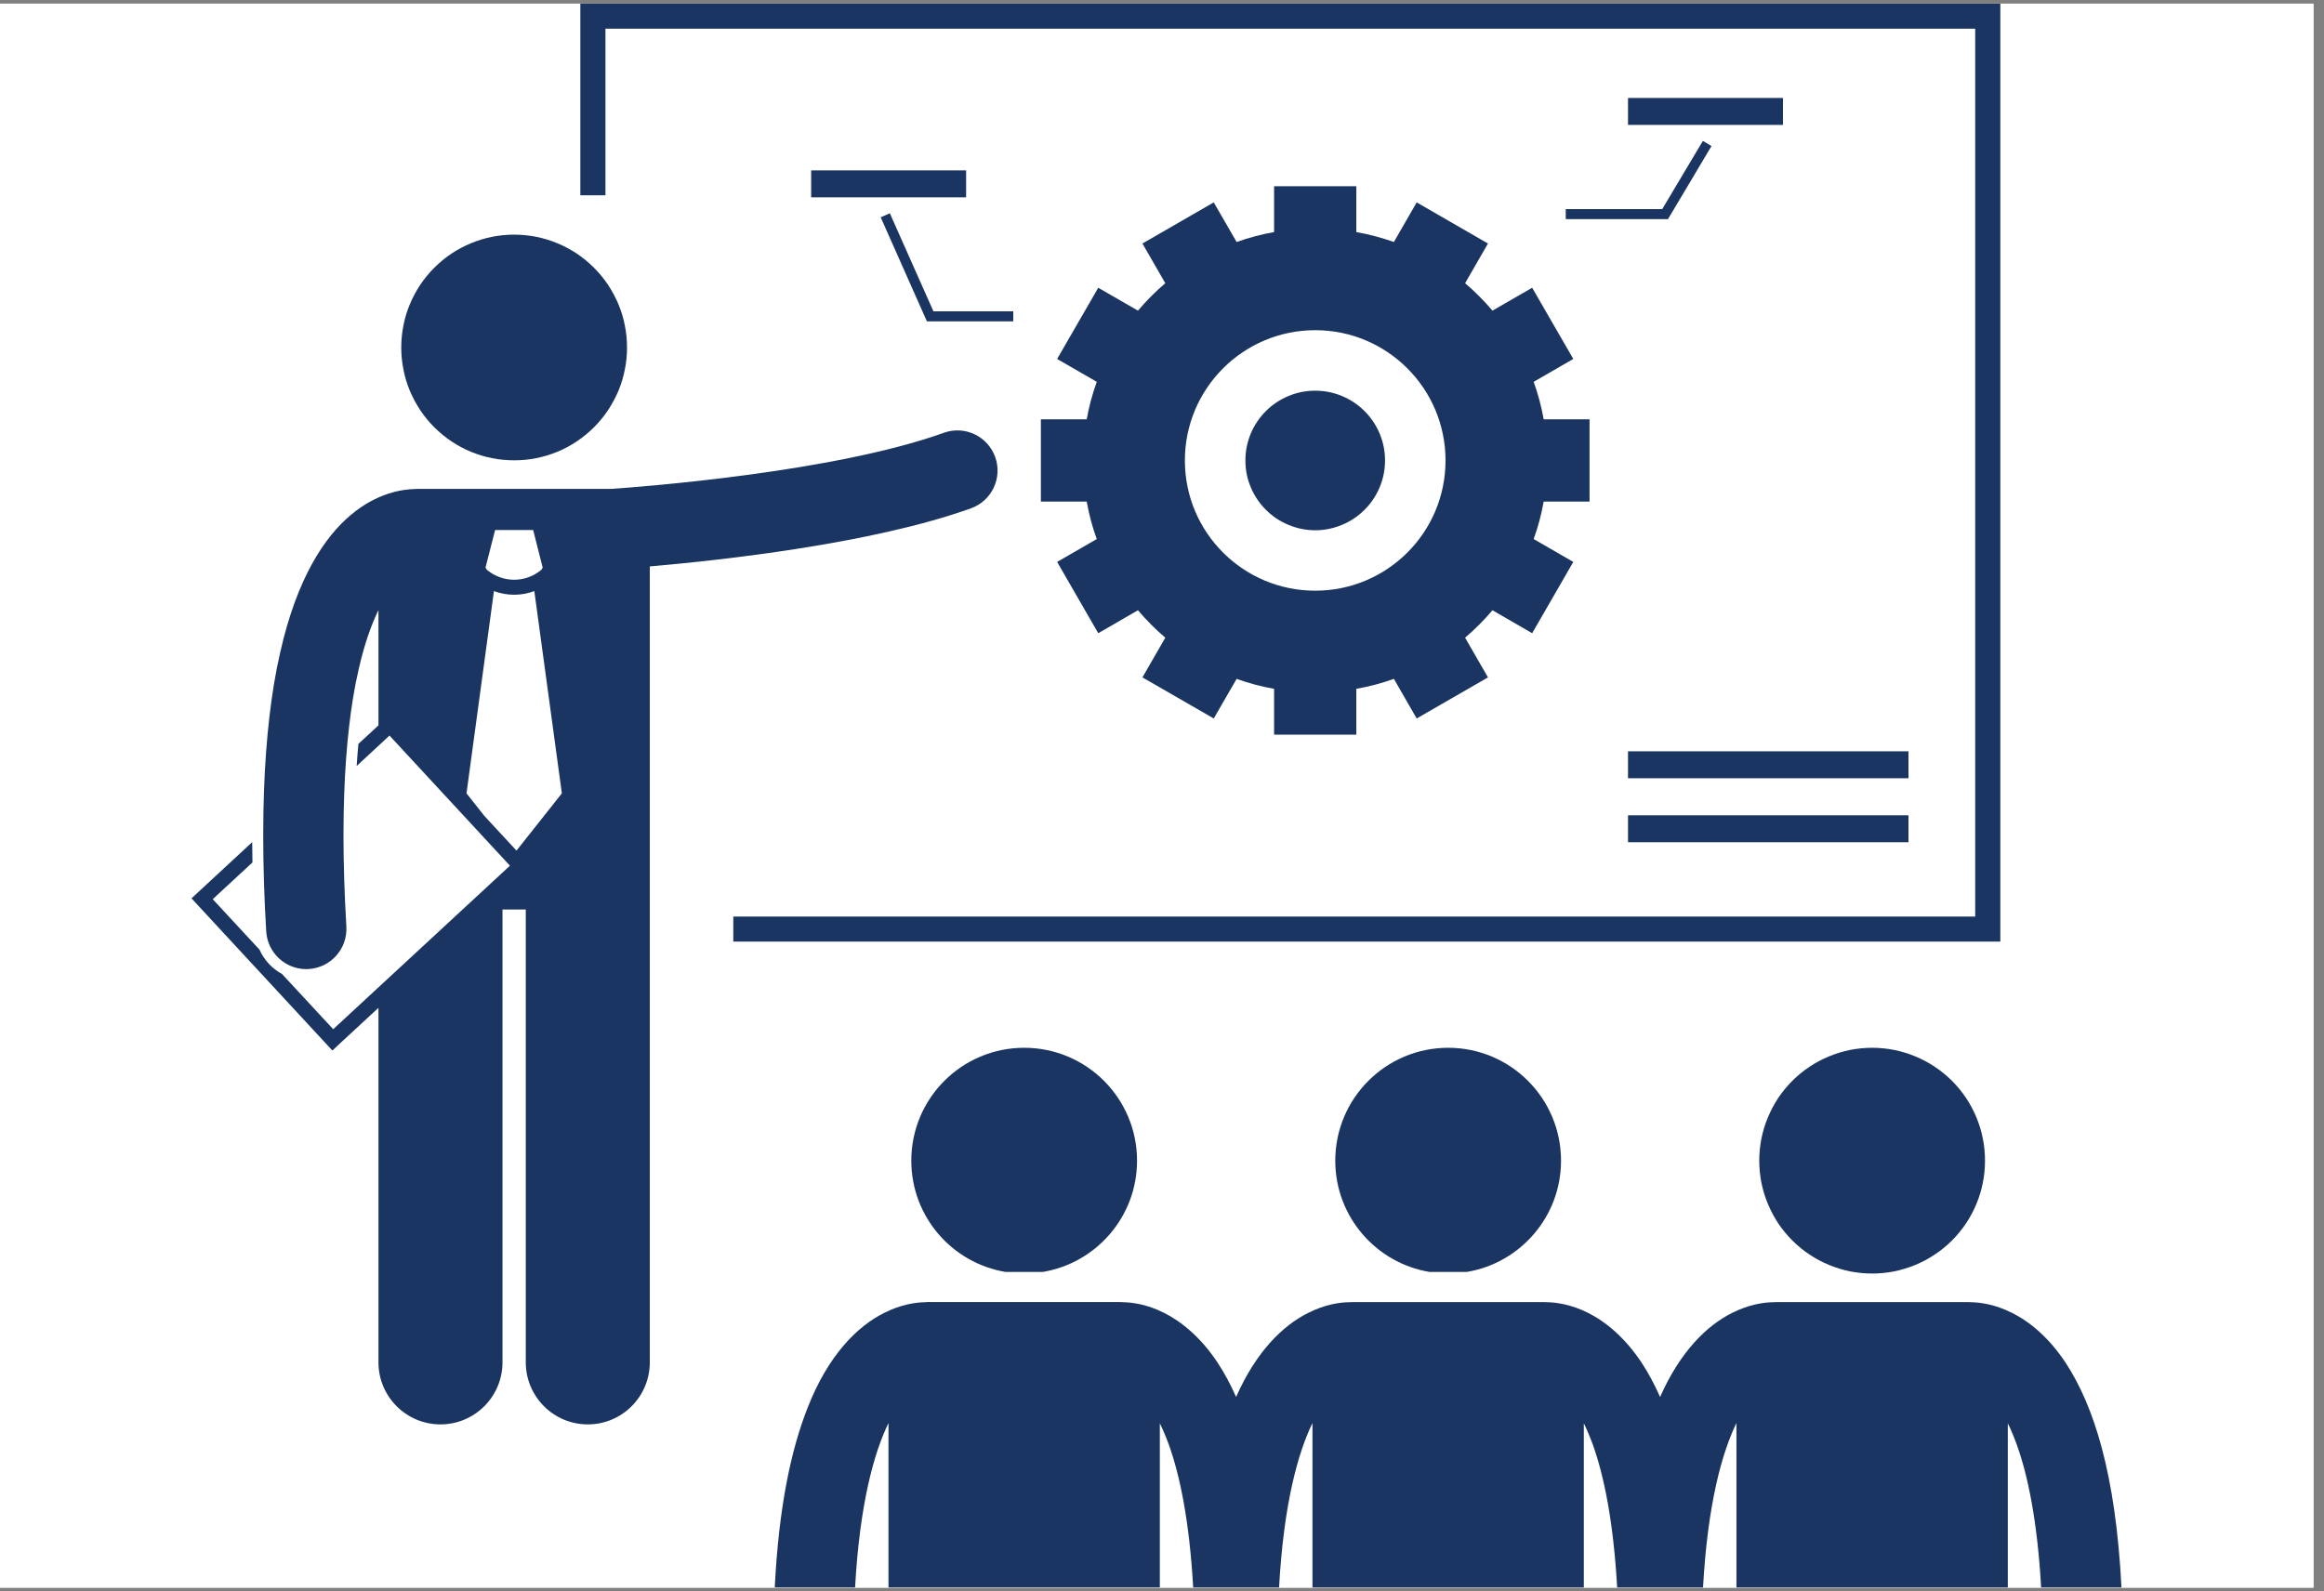
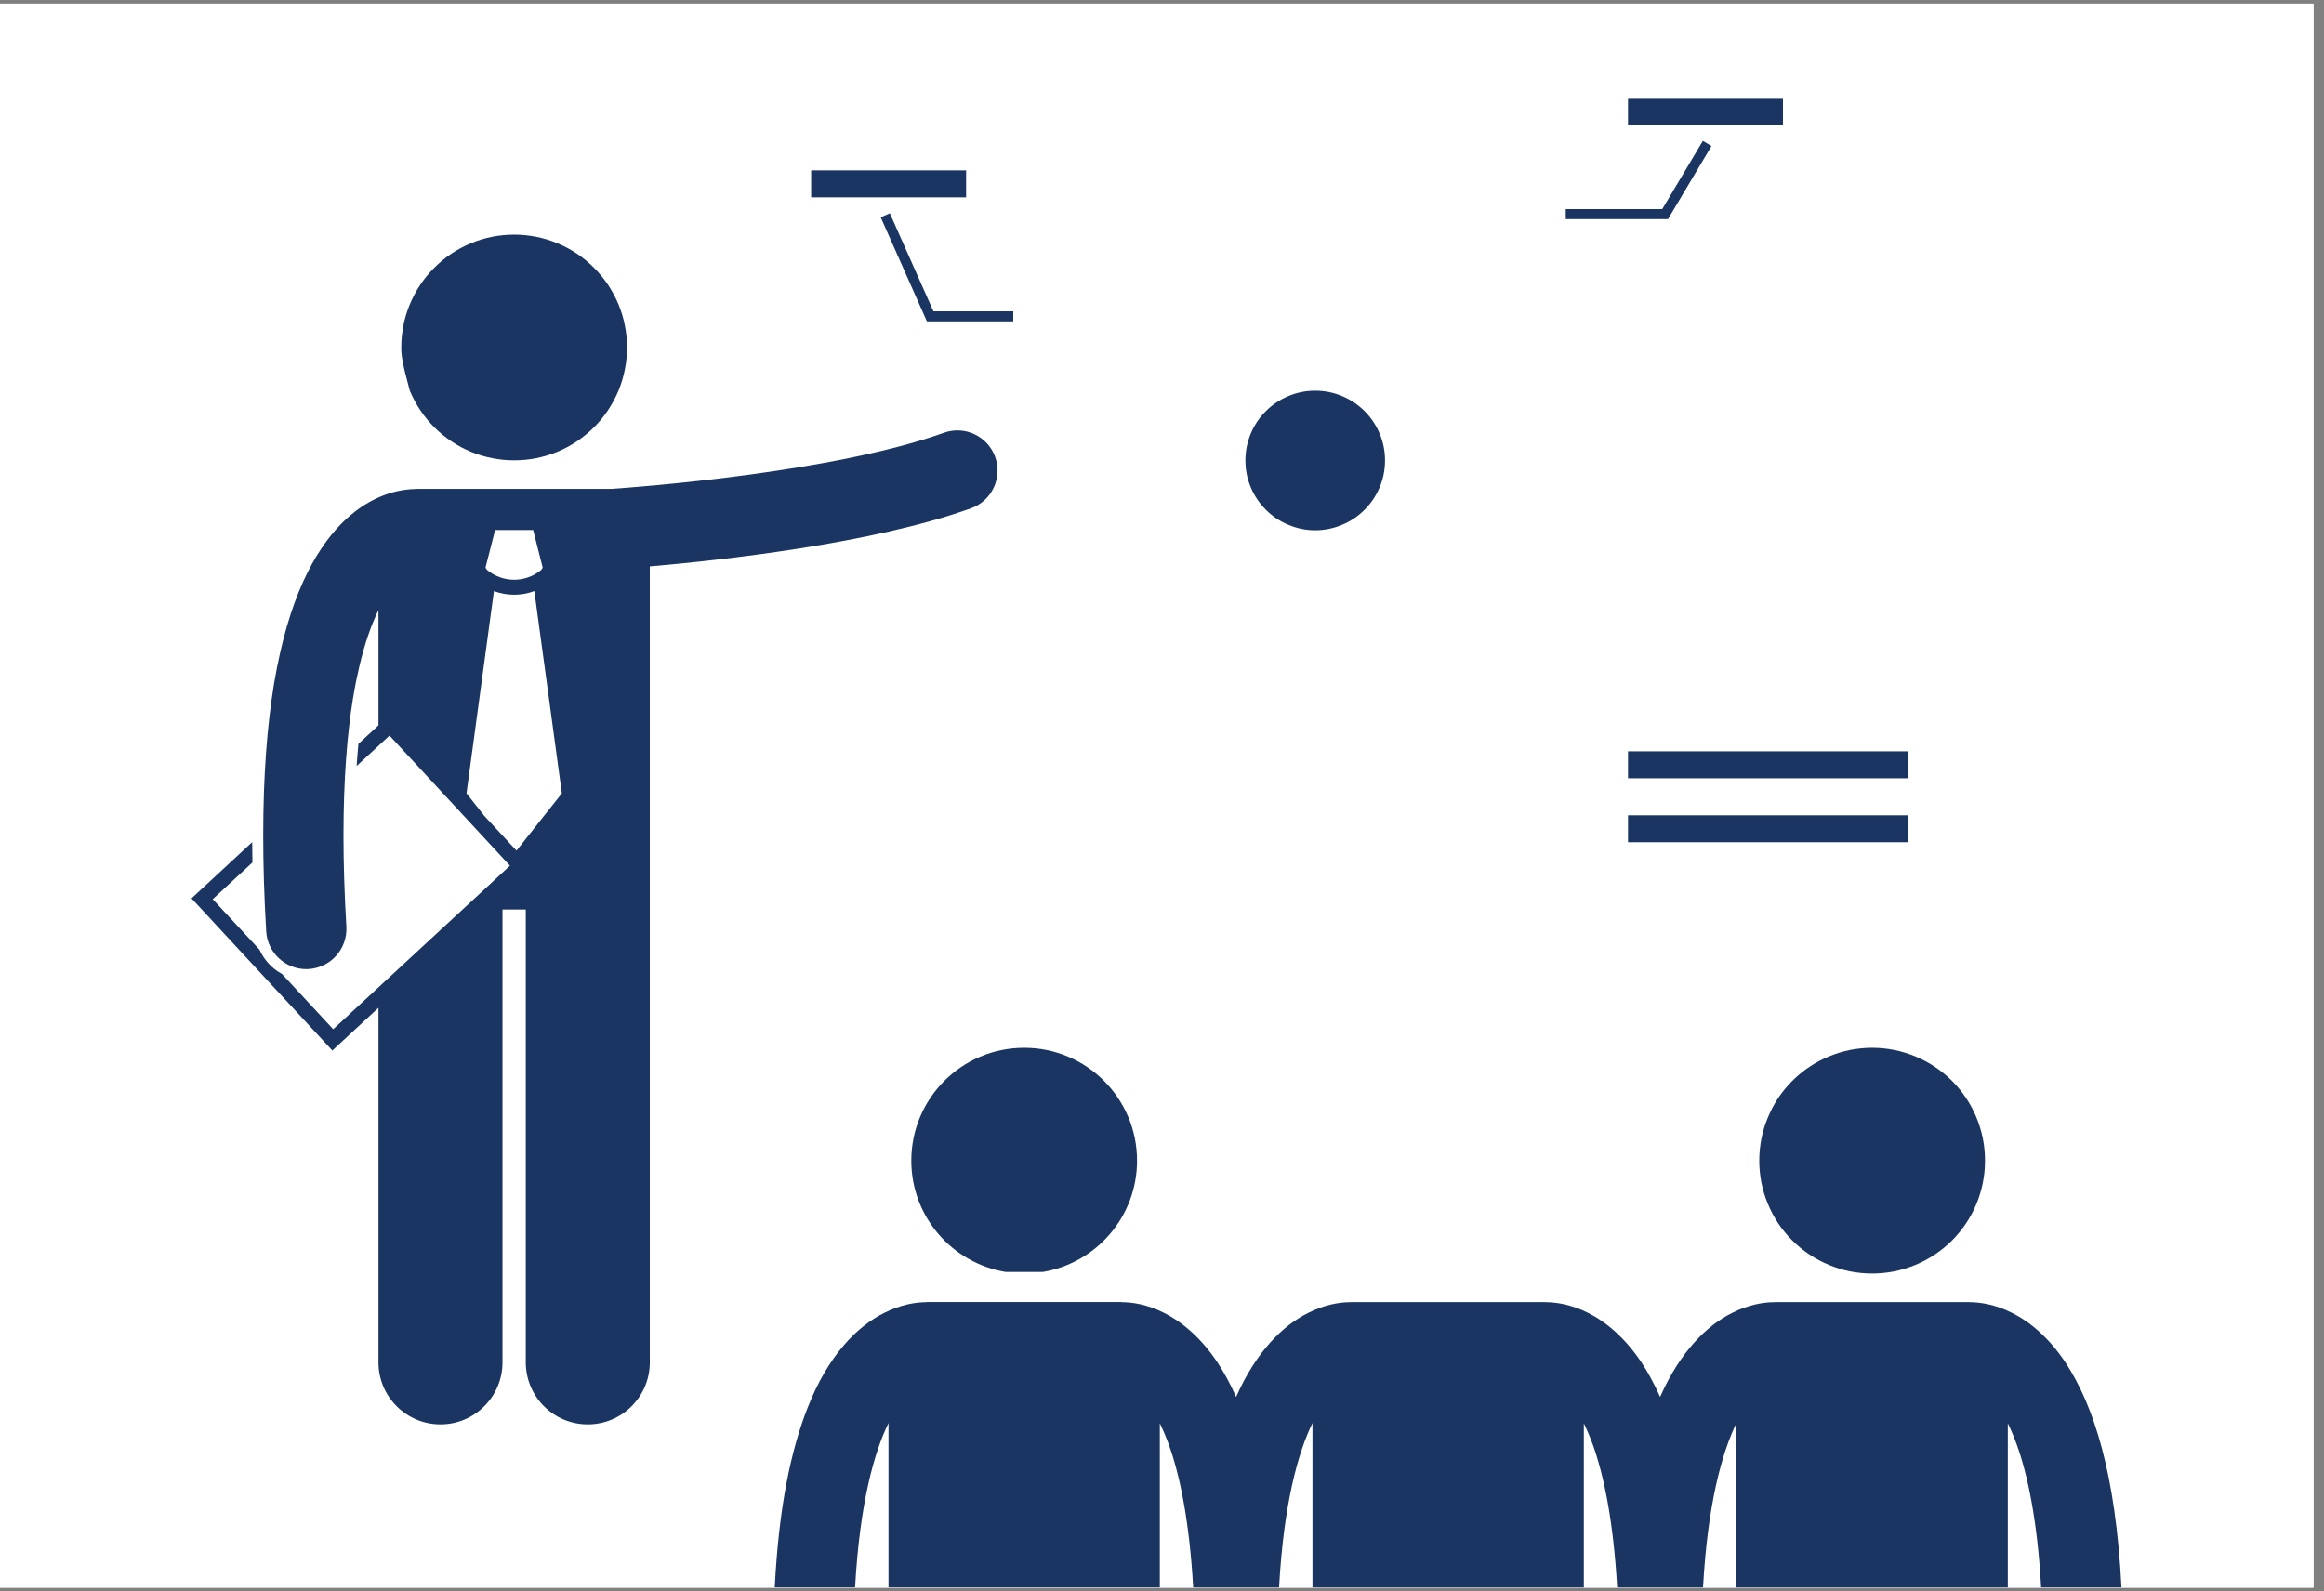
<svg xmlns="http://www.w3.org/2000/svg" width="146" zoomAndPan="magnify" viewBox="0 0 109.5 75" height="100" preserveAspectRatio="xMidYMid meet" version="1.0">
  <rect x="0" y="0" width="109.5" height="75" fill="#808080" stroke="none" />
  <defs>
    <clipPath id="f5f401622b">
      <path d="M 0 0.172 L 109.004 0.172 L 109.004 74.828 L 0 74.828 Z M 0 0.172 " clip-rule="nonzero" />
    </clipPath>
    <clipPath id="427d903299">
      <path d="M 27 0.172 L 95 0.172 L 95 45 L 27 45 Z M 27 0.172 " clip-rule="nonzero" />
    </clipPath>
    <clipPath id="62c1e383fa">
      <path d="M 36 61 L 100 61 L 100 74.828 L 36 74.828 Z M 36 61 " clip-rule="nonzero" />
    </clipPath>
  </defs>
  <g clip-path="url(#f5f401622b)">
    <path fill="#ffffff" d="M 0 0.172 L 109.004 0.172 L 109.004 74.828 L 0 74.828 Z M 0 0.172 " fill-opacity="1" fill-rule="nonzero" />
    <path fill="#ffffff" d="M 0 0.172 L 109.004 0.172 L 109.004 74.828 L 0 74.828 Z M 0 0.172 " fill-opacity="1" fill-rule="nonzero" />
  </g>
  <g clip-path="url(#427d903299)">
-     <path fill="#1a3561" d="M 28.527 1.352 L 93.066 1.352 L 93.066 43.199 L 34.551 43.199 L 34.551 44.379 L 94.25 44.379 L 94.25 0.172 L 27.344 0.172 L 27.344 9.203 L 28.527 9.203 Z M 28.527 1.352 " fill-opacity="1" fill-rule="nonzero" />
-   </g>
+     </g>
  <path fill="#1a3561" d="M 38.219 8.031 L 45.52 8.031 L 45.52 9.301 L 38.219 9.301 Z M 38.219 8.031 " fill-opacity="1" fill-rule="nonzero" />
  <path fill="#1a3561" d="M 76.707 4.617 L 84.008 4.617 L 84.008 5.887 L 76.707 5.887 Z M 76.707 4.617 " fill-opacity="1" fill-rule="nonzero" />
  <path fill="#1a3561" d="M 76.707 35.41 L 89.922 35.41 L 89.922 36.68 L 76.707 36.68 Z M 76.707 35.41 " fill-opacity="1" fill-rule="nonzero" />
  <path fill="#1a3561" d="M 76.707 38.426 L 89.922 38.426 L 89.922 39.695 L 76.707 39.695 Z M 76.707 38.426 " fill-opacity="1" fill-rule="nonzero" />
  <path fill="#1a3561" d="M 41.926 10.051 L 41.496 10.242 L 43.672 15.145 L 47.742 15.145 L 47.742 14.672 L 43.98 14.672 Z M 41.926 10.051 " fill-opacity="1" fill-rule="nonzero" />
  <path fill="#1a3561" d="M 73.773 10.328 L 78.59 10.328 L 80.641 6.883 L 80.234 6.641 L 78.32 9.855 L 73.773 9.855 Z M 73.773 10.328 " fill-opacity="1" fill-rule="nonzero" />
  <path fill="#1a3561" d="M 42.938 54.703 C 42.938 57.344 44.863 59.535 47.387 59.949 L 49.125 59.949 C 51.648 59.535 53.574 57.344 53.574 54.703 C 53.574 51.766 51.195 49.383 48.258 49.383 C 45.316 49.383 42.938 51.766 42.938 54.703 Z M 42.938 54.703 " fill-opacity="1" fill-rule="nonzero" />
-   <path fill="#1a3561" d="M 62.914 54.703 C 62.914 57.344 64.84 59.535 67.363 59.949 L 69.102 59.949 C 71.625 59.535 73.551 57.344 73.551 54.703 C 73.551 51.766 71.172 49.383 68.234 49.383 C 65.297 49.383 62.914 51.766 62.914 54.703 Z M 62.914 54.703 " fill-opacity="1" fill-rule="nonzero" />
  <g clip-path="url(#62c1e383fa)">
    <path fill="#1a3561" d="M 94.805 61.879 C 93.996 61.473 93.285 61.379 92.859 61.375 C 92.832 61.371 92.805 61.371 92.777 61.371 L 83.645 61.371 C 83.609 61.371 83.582 61.371 83.551 61.375 C 83.121 61.379 82.418 61.473 81.613 61.879 C 80.43 62.465 79.164 63.699 78.219 65.84 C 77.949 65.234 77.66 64.699 77.352 64.23 C 76.574 63.055 75.668 62.297 74.828 61.879 C 74.02 61.473 73.309 61.379 72.883 61.375 C 72.855 61.371 72.828 61.371 72.801 61.371 L 63.664 61.371 C 63.633 61.371 63.602 61.371 63.57 61.375 C 63.145 61.379 62.438 61.473 61.637 61.879 C 60.453 62.465 59.184 63.699 58.242 65.84 C 57.973 65.234 57.684 64.699 57.375 64.23 C 56.598 63.055 55.688 62.297 54.852 61.879 C 54.043 61.469 53.332 61.379 52.906 61.375 C 52.879 61.371 52.852 61.367 52.82 61.367 L 43.688 61.367 C 43.656 61.367 43.625 61.371 43.594 61.375 C 43.168 61.379 42.461 61.473 41.66 61.879 C 40.387 62.508 39.016 63.887 38.059 66.332 C 37.273 68.316 36.695 71.02 36.504 74.816 L 40.289 74.816 C 40.508 70.852 41.191 68.445 41.863 67.07 L 41.863 74.816 L 54.648 74.816 L 54.648 67.082 C 54.789 67.371 54.93 67.699 55.07 68.082 C 55.59 69.523 56.043 71.691 56.219 74.82 L 60.266 74.82 C 60.484 70.852 61.168 68.445 61.84 67.07 L 61.84 74.82 L 74.625 74.82 L 74.625 67.082 C 74.766 67.371 74.906 67.699 75.047 68.082 C 75.566 69.523 76.02 71.691 76.195 74.82 L 80.242 74.82 C 80.461 70.852 81.145 68.445 81.816 67.07 L 81.816 74.82 L 94.602 74.82 L 94.602 67.082 C 94.742 67.367 94.883 67.699 95.023 68.082 C 95.543 69.523 95.996 71.691 96.172 74.816 L 99.957 74.816 C 99.684 69.457 98.66 66.266 97.328 64.23 C 96.551 63.055 95.645 62.297 94.805 61.879 Z M 94.805 61.879 " fill-opacity="1" fill-rule="nonzero" />
  </g>
  <path fill="#1a3561" d="M 93.527 54.703 C 93.527 55.051 93.496 55.398 93.426 55.742 C 93.359 56.082 93.258 56.418 93.125 56.738 C 92.992 57.062 92.828 57.367 92.633 57.66 C 92.438 57.949 92.219 58.219 91.973 58.465 C 91.723 58.711 91.457 58.934 91.164 59.125 C 90.875 59.32 90.566 59.484 90.246 59.617 C 89.922 59.75 89.59 59.852 89.246 59.922 C 88.906 59.988 88.559 60.023 88.211 60.023 C 87.859 60.023 87.516 59.988 87.172 59.922 C 86.828 59.852 86.496 59.75 86.176 59.617 C 85.852 59.484 85.543 59.32 85.254 59.125 C 84.965 58.934 84.695 58.711 84.449 58.465 C 84.203 58.219 83.98 57.949 83.785 57.66 C 83.594 57.367 83.43 57.062 83.297 56.738 C 83.16 56.418 83.062 56.082 82.992 55.742 C 82.926 55.398 82.891 55.051 82.891 54.703 C 82.891 54.355 82.926 54.008 82.992 53.664 C 83.062 53.324 83.16 52.992 83.297 52.668 C 83.43 52.344 83.594 52.039 83.785 51.746 C 83.98 51.457 84.203 51.188 84.449 50.941 C 84.695 50.695 84.965 50.473 85.254 50.281 C 85.543 50.086 85.852 49.922 86.176 49.789 C 86.496 49.656 86.828 49.555 87.172 49.484 C 87.516 49.418 87.859 49.383 88.211 49.383 C 88.559 49.383 88.906 49.418 89.246 49.484 C 89.59 49.555 89.922 49.656 90.246 49.789 C 90.566 49.922 90.875 50.086 91.164 50.281 C 91.457 50.473 91.723 50.695 91.973 50.941 C 92.219 51.188 92.438 51.457 92.633 51.746 C 92.828 52.039 92.992 52.344 93.125 52.668 C 93.258 52.992 93.359 53.324 93.426 53.664 C 93.496 54.008 93.527 54.355 93.527 54.703 Z M 93.527 54.703 " fill-opacity="1" fill-rule="nonzero" />
  <path fill="#1a3561" d="M 46.891 21.539 C 46.535 20.555 45.453 20.043 44.469 20.398 C 39.277 22.266 30.125 22.953 28.777 23.043 L 19.656 23.043 C 19.633 23.043 19.605 23.047 19.582 23.047 C 18.359 23.062 14.797 23.727 13.207 30.727 C 13.098 31.207 12.996 31.715 12.906 32.254 C 12.906 32.254 12.906 32.258 12.906 32.258 C 12.59 34.188 12.402 36.52 12.402 39.367 C 12.402 40.75 12.445 42.254 12.543 43.895 C 12.602 44.898 13.438 45.676 14.43 45.676 C 14.469 45.676 14.504 45.676 14.543 45.672 C 15.586 45.609 16.379 44.715 16.32 43.672 C 16.227 42.102 16.184 40.668 16.184 39.367 C 16.184 36.691 16.363 34.559 16.637 32.879 C 16.637 32.875 16.641 32.871 16.641 32.871 C 16.723 32.359 16.816 31.895 16.918 31.465 C 17.184 30.309 17.504 29.426 17.832 28.754 L 17.832 34.188 L 16.887 35.059 C 16.855 35.398 16.828 35.746 16.805 36.102 L 18.352 34.668 L 24.027 40.801 L 15.699 48.508 L 13.289 45.906 C 12.82 45.652 12.445 45.25 12.227 44.758 L 10.023 42.379 L 11.895 40.648 C 11.891 40.324 11.887 40.004 11.883 39.691 L 9.023 42.34 L 15.66 49.512 L 15.918 49.27 L 17.832 47.5 L 17.832 64.207 C 17.832 65.824 19.141 67.133 20.754 67.133 C 22.367 67.133 23.676 65.824 23.676 64.207 L 23.676 42.867 L 24.773 42.867 L 24.773 64.207 C 24.773 65.824 26.082 67.133 27.695 67.133 C 29.309 67.133 30.617 65.824 30.617 64.207 L 30.617 26.695 C 33.93 26.41 41.09 25.633 45.75 23.957 C 46.734 23.605 47.242 22.52 46.891 21.539 Z M 26.473 37.391 L 24.336 40.09 L 22.82 38.453 L 21.98 37.391 L 23.273 27.859 C 23.578 27.973 23.902 28.031 24.223 28.031 L 24.227 28.031 C 24.547 28.031 24.871 27.973 25.176 27.859 Z M 23.328 24.98 L 25.121 24.98 L 25.57 26.754 L 25.504 26.859 C 25.133 27.168 24.68 27.324 24.223 27.324 C 23.77 27.324 23.316 27.168 22.945 26.859 L 22.875 26.754 Z M 23.328 24.98 " fill-opacity="1" fill-rule="nonzero" />
-   <path fill="#1a3561" d="M 29.543 16.379 C 29.543 16.727 29.512 17.074 29.441 17.414 C 29.375 17.758 29.273 18.09 29.141 18.414 C 29.004 18.734 28.84 19.043 28.648 19.332 C 28.453 19.625 28.234 19.891 27.984 20.141 C 27.738 20.387 27.469 20.605 27.18 20.801 C 26.891 20.996 26.582 21.16 26.262 21.293 C 25.938 21.426 25.605 21.527 25.262 21.594 C 24.922 21.664 24.574 21.695 24.227 21.695 C 23.875 21.695 23.531 21.664 23.188 21.594 C 22.844 21.527 22.512 21.426 22.188 21.293 C 21.867 21.16 21.559 20.996 21.27 20.801 C 20.98 20.605 20.711 20.387 20.465 20.141 C 20.215 19.891 19.996 19.625 19.801 19.332 C 19.609 19.043 19.445 18.734 19.309 18.414 C 19.176 18.09 19.074 17.758 19.008 17.414 C 18.941 17.074 18.906 16.727 18.906 16.379 C 18.906 16.027 18.941 15.684 19.008 15.34 C 19.074 14.996 19.176 14.664 19.309 14.344 C 19.445 14.02 19.609 13.711 19.801 13.422 C 19.996 13.133 20.215 12.863 20.465 12.617 C 20.711 12.371 20.98 12.148 21.27 11.953 C 21.559 11.762 21.867 11.598 22.188 11.465 C 22.512 11.328 22.844 11.23 23.188 11.16 C 23.531 11.094 23.875 11.059 24.227 11.059 C 24.574 11.059 24.922 11.094 25.262 11.16 C 25.605 11.23 25.938 11.328 26.262 11.465 C 26.582 11.598 26.891 11.762 27.18 11.953 C 27.469 12.148 27.738 12.371 27.984 12.617 C 28.234 12.863 28.453 13.133 28.648 13.422 C 28.84 13.711 29.004 14.02 29.141 14.344 C 29.273 14.664 29.375 14.996 29.441 15.34 C 29.512 15.684 29.543 16.027 29.543 16.379 Z M 29.543 16.379 " fill-opacity="1" fill-rule="nonzero" />
-   <path fill="#1a3561" d="M 49.043 19.762 L 49.043 23.641 L 51.203 23.641 C 51.312 24.246 51.469 24.84 51.676 25.406 L 49.809 26.484 L 51.746 29.844 L 53.617 28.762 C 54.012 29.227 54.441 29.66 54.906 30.055 L 53.828 31.926 L 57.188 33.863 L 58.266 31.996 C 58.832 32.199 59.422 32.359 60.031 32.465 L 60.031 34.625 L 63.906 34.625 L 63.906 32.465 C 64.516 32.359 65.105 32.199 65.676 31.996 L 66.75 33.863 L 70.109 31.926 L 69.031 30.055 C 69.496 29.66 69.926 29.227 70.32 28.762 L 72.191 29.844 L 74.129 26.484 L 72.262 25.406 C 72.469 24.84 72.625 24.246 72.734 23.641 L 74.895 23.641 L 74.895 19.762 L 72.734 19.762 C 72.625 19.156 72.469 18.566 72.262 17.996 L 74.129 16.918 L 72.191 13.562 L 70.32 14.641 C 69.926 14.176 69.496 13.742 69.031 13.348 L 70.109 11.477 L 66.75 9.539 L 65.676 11.406 C 65.105 11.203 64.516 11.047 63.906 10.938 L 63.906 8.777 L 60.031 8.777 L 60.031 10.938 C 59.422 11.047 58.832 11.203 58.266 11.406 L 57.188 9.539 L 53.828 11.477 L 54.906 13.348 C 54.441 13.742 54.012 14.176 53.617 14.641 L 51.746 13.562 L 49.809 16.918 L 51.676 17.996 C 51.469 18.566 51.312 19.156 51.203 19.762 Z M 55.828 21.703 C 55.828 18.312 58.578 15.562 61.969 15.562 C 65.359 15.562 68.109 18.312 68.109 21.703 C 68.109 25.094 65.359 27.84 61.969 27.84 C 58.578 27.84 55.828 25.094 55.828 21.703 Z M 55.828 21.703 " fill-opacity="1" fill-rule="nonzero" />
+   <path fill="#1a3561" d="M 29.543 16.379 C 29.543 16.727 29.512 17.074 29.441 17.414 C 29.375 17.758 29.273 18.09 29.141 18.414 C 29.004 18.734 28.84 19.043 28.648 19.332 C 28.453 19.625 28.234 19.891 27.984 20.141 C 27.738 20.387 27.469 20.605 27.18 20.801 C 26.891 20.996 26.582 21.16 26.262 21.293 C 25.938 21.426 25.605 21.527 25.262 21.594 C 24.922 21.664 24.574 21.695 24.227 21.695 C 23.875 21.695 23.531 21.664 23.188 21.594 C 22.844 21.527 22.512 21.426 22.188 21.293 C 21.867 21.16 21.559 20.996 21.27 20.801 C 20.98 20.605 20.711 20.387 20.465 20.141 C 20.215 19.891 19.996 19.625 19.801 19.332 C 19.609 19.043 19.445 18.734 19.309 18.414 C 18.941 17.074 18.906 16.727 18.906 16.379 C 18.906 16.027 18.941 15.684 19.008 15.34 C 19.074 14.996 19.176 14.664 19.309 14.344 C 19.445 14.02 19.609 13.711 19.801 13.422 C 19.996 13.133 20.215 12.863 20.465 12.617 C 20.711 12.371 20.98 12.148 21.27 11.953 C 21.559 11.762 21.867 11.598 22.188 11.465 C 22.512 11.328 22.844 11.23 23.188 11.16 C 23.531 11.094 23.875 11.059 24.227 11.059 C 24.574 11.059 24.922 11.094 25.262 11.16 C 25.605 11.23 25.938 11.328 26.262 11.465 C 26.582 11.598 26.891 11.762 27.18 11.953 C 27.469 12.148 27.738 12.371 27.984 12.617 C 28.234 12.863 28.453 13.133 28.648 13.422 C 28.84 13.711 29.004 14.02 29.141 14.344 C 29.273 14.664 29.375 14.996 29.441 15.34 C 29.512 15.684 29.543 16.027 29.543 16.379 Z M 29.543 16.379 " fill-opacity="1" fill-rule="nonzero" />
  <path fill="#1a3561" d="M 65.258 21.703 C 65.258 22.137 65.176 22.559 65.008 22.961 C 64.84 23.363 64.602 23.719 64.293 24.027 C 63.984 24.336 63.629 24.574 63.227 24.738 C 62.824 24.906 62.406 24.992 61.969 24.992 C 61.531 24.992 61.113 24.906 60.711 24.738 C 60.309 24.574 59.953 24.336 59.645 24.027 C 59.336 23.719 59.098 23.363 58.93 22.961 C 58.762 22.559 58.68 22.137 58.68 21.703 C 58.68 21.266 58.762 20.848 58.93 20.441 C 59.098 20.039 59.336 19.684 59.645 19.375 C 59.953 19.066 60.309 18.832 60.711 18.664 C 61.113 18.496 61.531 18.414 61.969 18.414 C 62.406 18.414 62.824 18.496 63.227 18.664 C 63.629 18.832 63.984 19.066 64.293 19.375 C 64.602 19.684 64.84 20.039 65.008 20.441 C 65.176 20.848 65.258 21.266 65.258 21.703 Z M 65.258 21.703 " fill-opacity="1" fill-rule="nonzero" />
</svg>